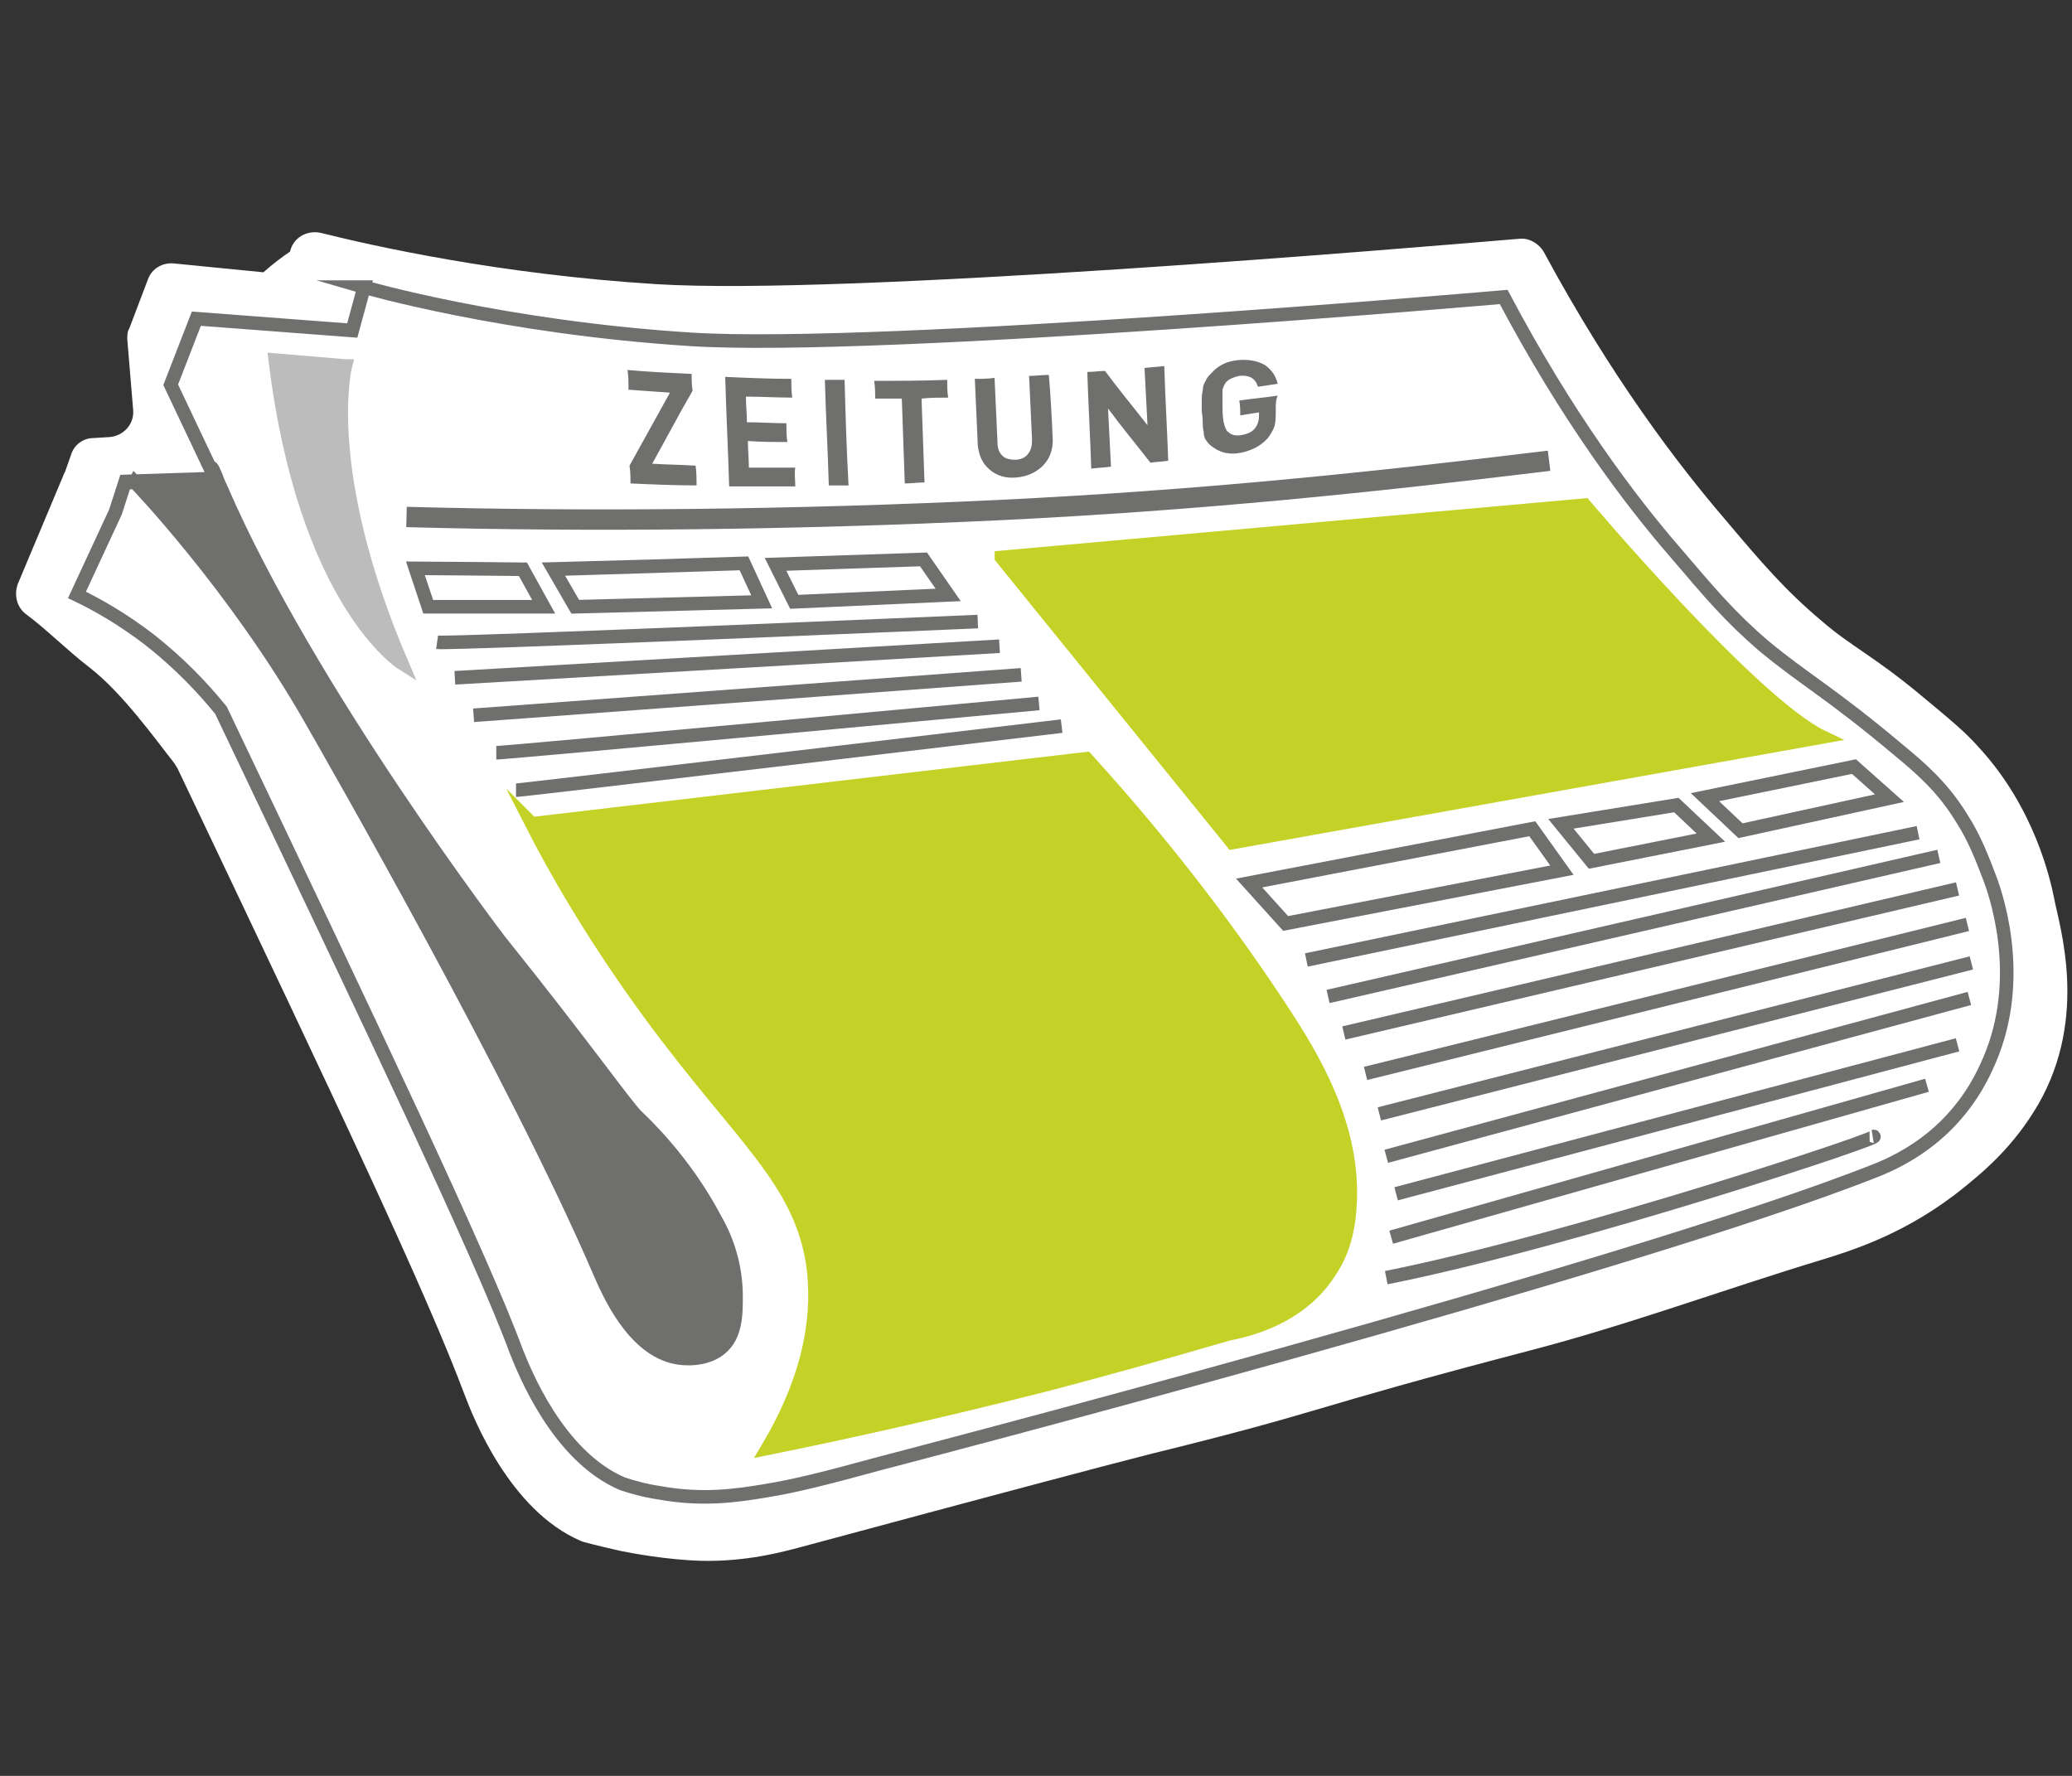
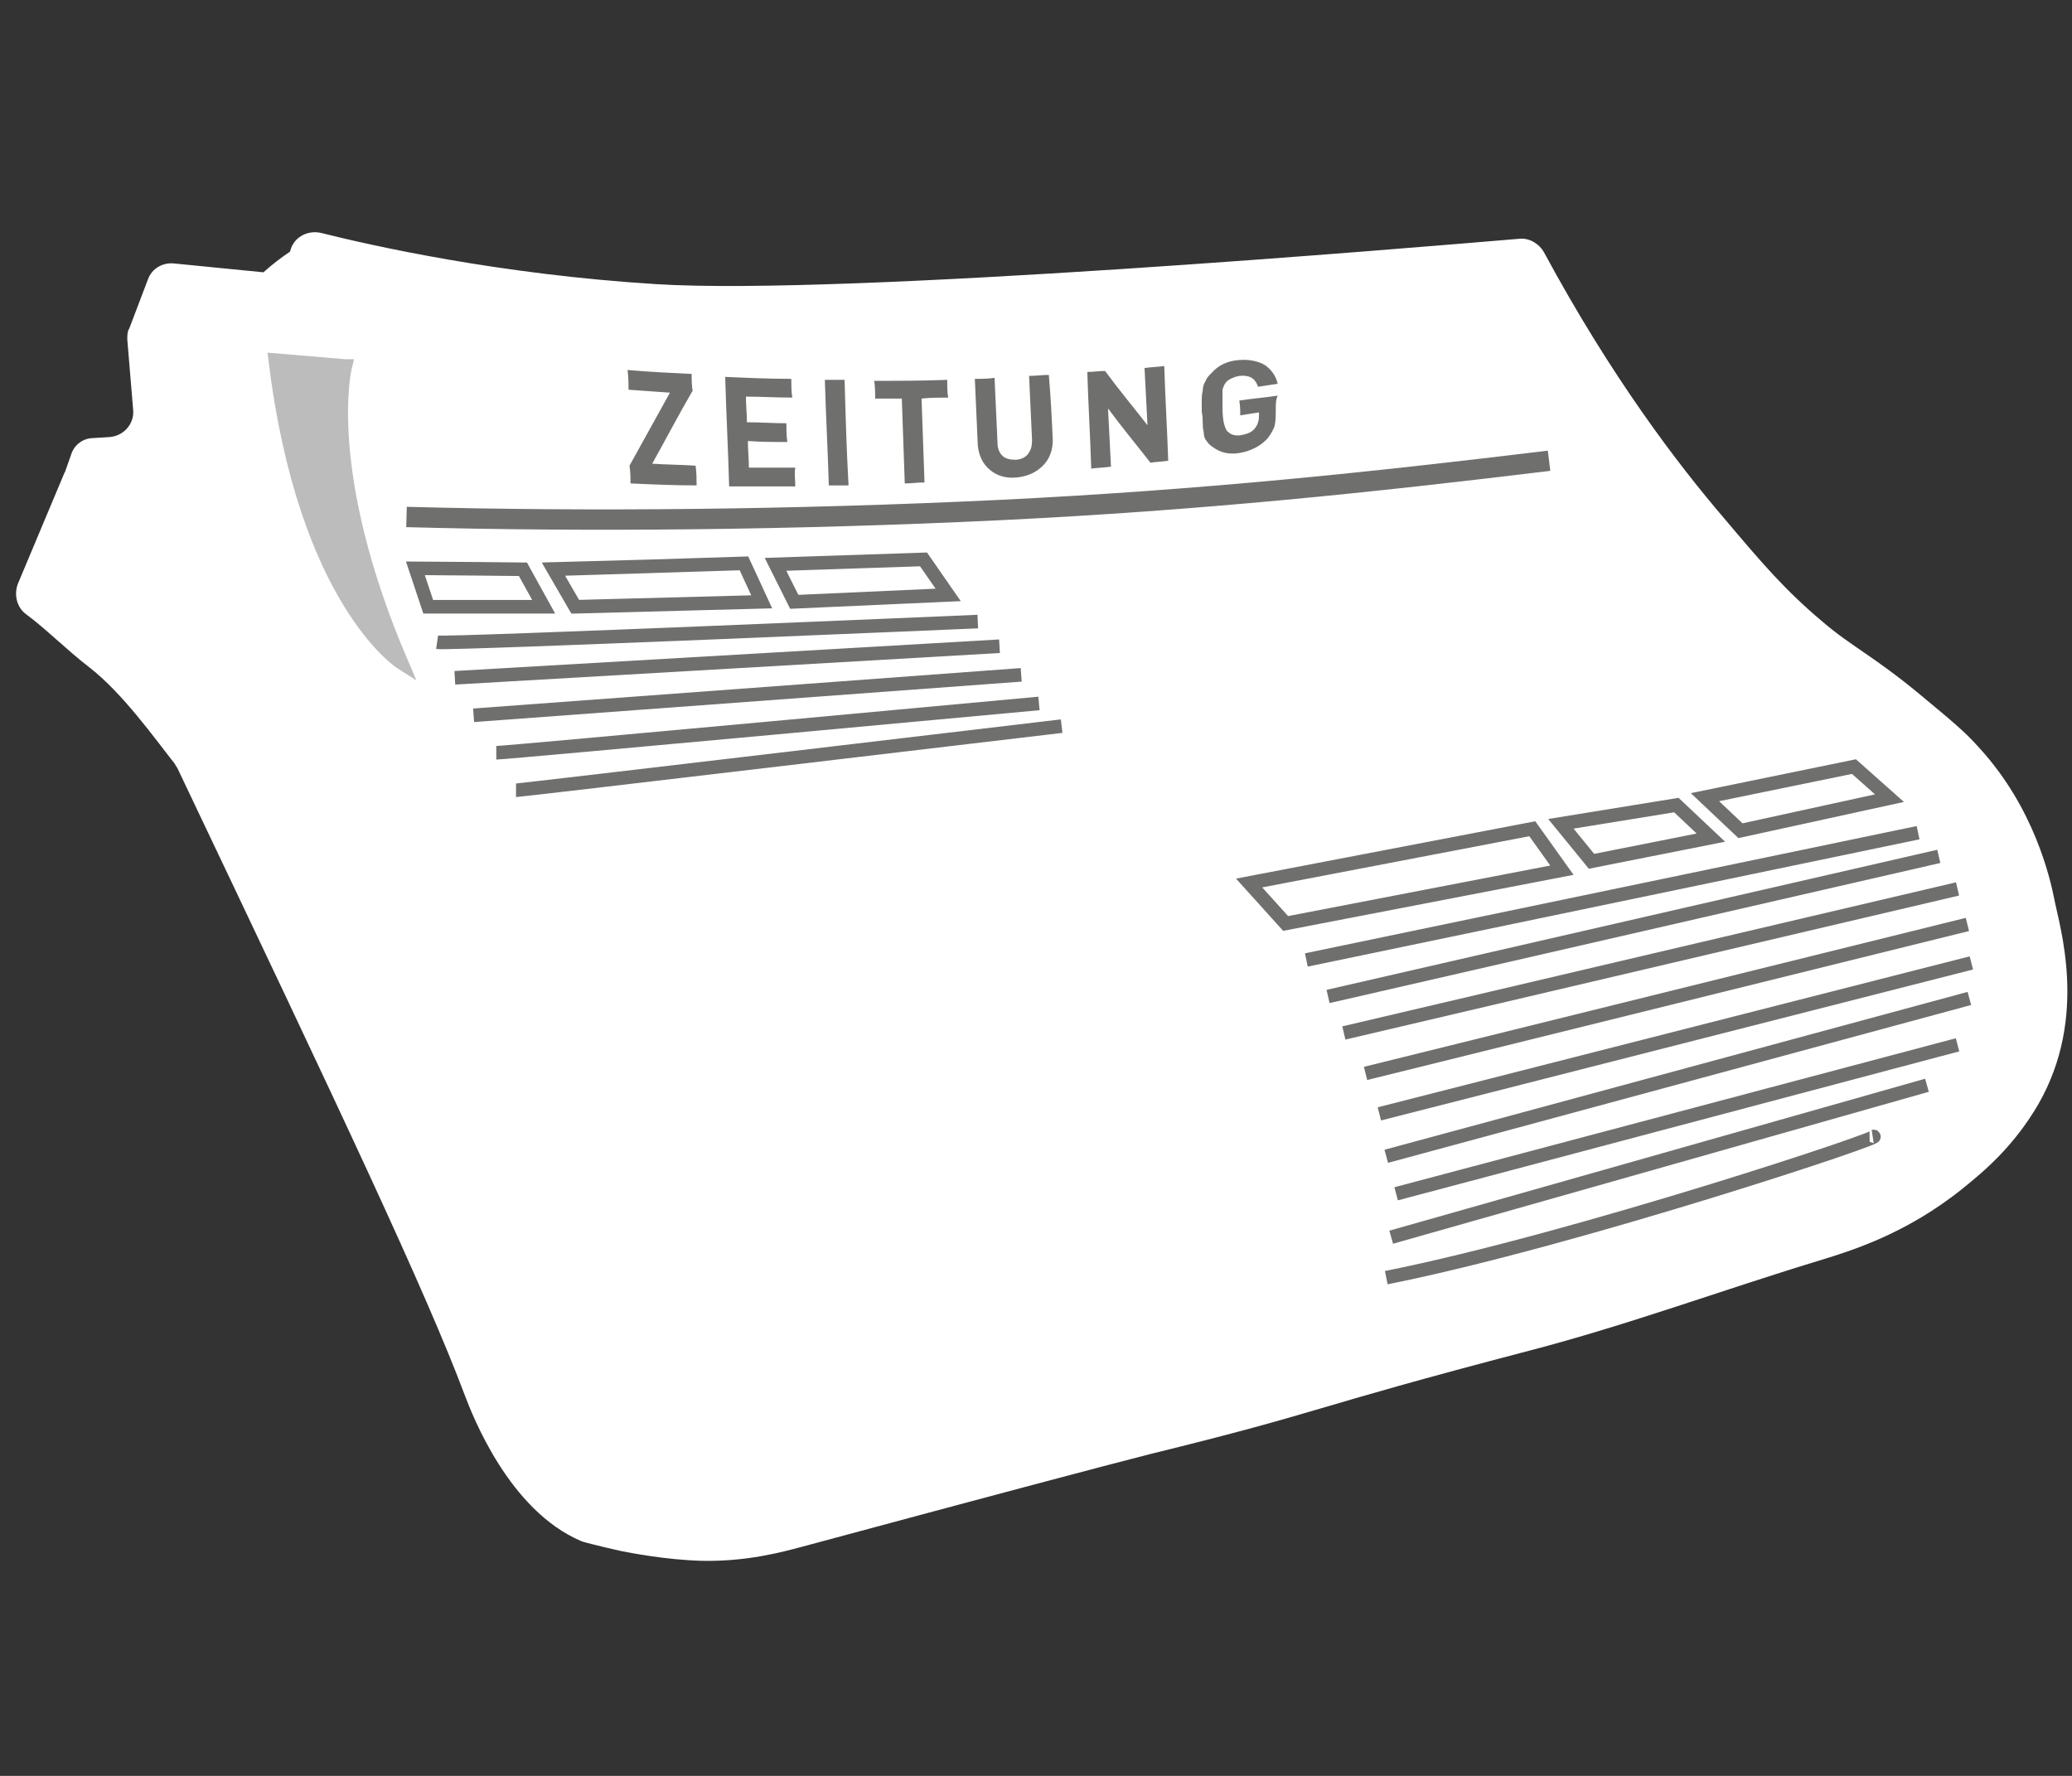
<svg xmlns="http://www.w3.org/2000/svg" id="Ebene_1" viewBox="0 0 210 180">
  <rect x="0" y="0" width="210" height="180" fill="#333333" stroke="none" />
  <style>
    .st2{fill:#c4d227;stroke:#c4d227;stroke-width:1.375;stroke-miterlimit:10}.st3{fill:none}.st3,.st5{stroke:#6f6f6e;stroke-width:1.375;stroke-miterlimit:10}.st5,.st7{fill:#6f6f6e}
  </style>
  <g id="_x33_9_x5F_Anzeigengestaltung">
    <path fill="#fff" d="M29.4 25.5c.3-1.4 1.7-2.2 3.1-1.9 5.2 1.3 18 4.2 34 5.2 19.1 1.2 76.8-3.7 87.5-4.6 1-.1 2 .5 2.5 1.4 6.8 12.6 13.5 21.4 18.3 27 3.8 4.5 6.1 7.2 9.9 10.4 2.9 2.5 5.2 3.5 9.9 7.4 3 2.5 4.5 3.7 6 5.4 5.6 6.1 7.2 13.3 7.6 15.3.5 2.7 3.5 11.9-1.6 20.8-2.5 4.3-5.5 6.8-7.6 8.5-5.8 4.7-11.5 6.4-14.4 7.3-9.9 3-19.6 6.6-29.6 9.2-23.3 6.1-20.2 6-38.5 10.5-4.7 1.2-14.9 3.9-35.3 9.4-1.9.5-5.5 1.5-10.1 1.4-3.6-.1-7.2-.8-8.2-1-2.2-.5-3.8-.9-4-1-7.3-3.1-11-12.7-11.8-14.8C43.2 131 34.7 113 18 77.9c-.1-.2-.2-.3-.3-.5-1.9-2.4-5.3-7.2-8.7-9.8-2.2-1.7-4.4-3.9-6.3-5.3-1-.7-1.3-2-.9-3.1L6.5 48c0-.1.1-.1.1-.2l.6-1.7c.3-1 1.2-1.7 2.3-1.7l1.6-.1c1.4-.1 2.5-1.3 2.4-2.7l-.6-7.2c0-.4 0-.8.2-1.1l1.9-5c.4-1.1 1.5-1.7 2.6-1.6l9.1.9c.9-.8 1.8-1.5 2.7-2.1z" />
-     <path fill="#fff" stroke="#6f6f6e" stroke-miterlimit="10" stroke-width="1.375" d="M36.9 29.1s14.1 4.1 33.2 5.3 82.3-4.3 82.3-4.3c6.4 12.1 12.8 20.6 17.4 25.9 3.5 4.1 5.5 6.5 9 9.5 4.1 3.4 6.7 4.7 13.6 10.5 2.3 1.9 4.5 3.8 6.4 6.9 1.3 2 2.1 4.1 2.9 6.2.9 2.4 3.5 10.9-.4 19.1-.5 1.1-2 4.2-5.2 6.9-2.5 2.1-4.9 3.1-5.9 3.5-24.8 9.9-100.5 29.6-100.9 29.7-5.5 1.5-8.6 2.3-11.7 2.8-3 .5-6.4 1-10.8.2-1.4-.2-2.8-.6-3.7-.9-6.6-2.8-10-11.5-10.8-13.5-3.5-9.5-14.6-32.8-29.9-64.9-1.7-2.1-4.1-4.7-7.3-7.2-2.6-2-5.2-3.5-7.3-4.5l3.9-8.4 1-3.1 9.1-.3-4.5-9.5 2.6-6.7 15.8 1.2 1.2-4.4z" />
-     <path d="M101.5 56.5l59.1-5.3s17 20.1 24.1 23.5l-59.8 10.7-23.4-28.9zM53.9 83.5l56.2-6.6c8.9 9.8 15.3 18.6 19.7 25.3 3.3 5 7.6 12.1 7 20.2-.2 3.3-1.2 5.3-2.1 6.6-3.1 4.8-8.7 5.9-10.2 6.2-6.2 1.8-12.5 3.6-19.1 5.3-9.5 2.4-18.7 4.5-27.6 6.3 4.7-7.9 5.2-14.1 4.6-18.6-1.3-8.7-7.4-13-16.5-25.4-5.8-7.9-9.7-14.8-12-19.3z" class="st2" />
    <path d="M126.6 89.5l28.7-5.5 3 4.2-28 5.4zM158.2 83.5l11.7-1.9 3.5 3.3-12.1 2.4zM172.8 80.8l15.1-3.1 3.6 3.2-15.1 3.3zM132.4 97.3l62-12.9M134.6 101l61.9-14.2M136.2 104.7l62.2-14.6M138.4 108.8l61-15.1M139.8 112.9l60-15.3M140.5 117.2l59.1-16M141.5 121l56.9-15.1M141 125.4l54.3-15.4M140.5 129.5c19.1-3.8 51.8-14.7 49.3-14.3M42.1 57.6c1.5 0 10.9.1 10.9.1l2.1 3.8H43.4l-1.3-3.9zM56.1 57.7c.5 0 19.3-.6 19.3-.6l1.8 3.9-18.9.5-2.2-3.8zM78.6 57.2l15-.5 2.5 3.6-15.6.7zM44.3 65.1c1.4.2 54.8-2.1 54.8-2.1M46.1 68.7l55.2-3.2M48 72.5l55.5-4.1M50.3 76.3c1 0 55-5 55-5M52.3 80.1c.5 0 55.3-6.5 55.3-6.5" class="st3" />
    <path fill="#bcbcbc" stroke="#bcbcbc" stroke-miterlimit="10" stroke-width="1.375" d="M35 37.1s-2.7 10.5 5.7 30.1c0 0-9.8-6.2-12.8-30.7l7.1.6z" />
-     <path d="M13.7 48.9s10.1 10.5 17.8 24c2.4 4.2 20.8 36.3 29.3 56.1.8 1.8 3.3 7.8 7.8 8.6.5.1 2.8.4 4.4-.9 1.6-1.3 1.6-3.5 1.6-5.3 0-3.8-1.4-6.6-2.1-7.8-3.2-6.1-7.5-10-7.9-10.4-1-.9-5.1-6.8-14-17.9 0 0-19.4-25.4-28.2-45.8-.3-.6-.5-1.2-.5-1.2-.9-2.2-.2.4-.2.4l-8 .2z" class="st5" />
    <path fill="none" stroke="#6f6f6e" stroke-miterlimit="10" stroke-width="2.062" d="M41.2 52.4c18.5.5 39.2.3 60.1-.7 20.5-1 37.6-2.8 55.7-5" />
    <path d="M70.6 49.2c-2.2 0-4.5-.1-6.7-.2 0-.6 0-1.2-.1-1.8 1.4-2.5 2.7-4.9 4.1-7.4l-4.2-.3c0-.7 0-1.3-.1-2 2.2.2 4.4.3 6.5.4 0 .6 0 1.2.1 1.7-1.4 2.4-2.7 4.9-4.1 7.4 1.5.1 2.9.1 4.4.2.1.7.1 1.4.1 2zM80.6 49.3h-6.7c-.1-3.7-.3-7.4-.4-11.1 2.2.1 4.5.2 6.7.2 0 .6 0 1.3.1 1.9-1.6 0-3.2-.1-4.7-.1 0 .9.1 1.7.1 2.6 1.3 0 2.7.1 4 .1 0 .6 0 1.3.1 1.9-1.3 0-2.7 0-4-.1 0 .9.1 1.8.1 2.7h4.7c-.1.6 0 1.2 0 1.9zM86 49.2h-2c-.1-3.6-.3-7.1-.4-10.7h2c.1 3.6.2 7.1.4 10.7zM96.1 40.3c-.9 0-1.8 0-2.7.1.1 2.9.2 5.7.3 8.5-.7 0-1.3.1-2 .1-.1-2.9-.2-5.7-.3-8.6h-2.7c0-.6 0-1.2-.1-1.8 2.5 0 4.9 0 7.4-.1 0 .6 0 1.2.1 1.8zM106.7 44.6c0 1-.3 1.9-1 2.6-.7.7-1.6 1.1-2.7 1.2-1.1.1-2-.2-2.7-.8s-1.1-1.4-1.2-2.5c-.1-2.2-.2-4.4-.3-6.7.7 0 1.3 0 2-.1l.3 6.6c0 .6.2 1 .5 1.3s.8.4 1.3.4 1-.2 1.3-.6c.3-.4.4-.8.4-1.4-.1-2.2-.2-4.3-.3-6.5.7 0 1.3-.1 2-.1.2 2.3.3 4.4.4 6.6zM118.4 46.7c-.6.1-1.2.1-1.8.2-1.4-1.8-2.9-3.6-4.3-5.5.1 2 .2 4 .3 5.9-.7.1-1.3.1-2 .2-.1-3.2-.3-6.5-.4-9.8.6 0 1.2-.1 1.8-.1 1.4 1.9 2.9 3.7 4.3 5.5-.1-1.9-.2-3.9-.3-5.8.7-.1 1.3-.1 2-.2.1 3.3.3 6.5.4 9.6zM129.3 41.4c0 .7 0 1.2-.1 1.7-.1.4-.4.9-.7 1.3-.7.8-1.7 1.3-2.8 1.5-1.1.2-2 0-2.8-.6-.3-.2-.5-.4-.6-.6-.2-.2-.3-.5-.3-.9-.1-.4-.1-.7-.1-.9s0-.6-.1-1.2v-1.2c0-.2 0-.5.1-.9 0-.4.1-.7.3-1 .1-.3.3-.5.6-.8.7-.8 1.6-1.2 2.7-1.3s2 .1 2.7.5c.7.5 1.1 1.1 1.3 1.9-.7.1-1.3.2-2 .3-.3-.9-.9-1.2-1.9-1.1-.5.1-1 .3-1.3.6-.2.2-.3.5-.4.8v1.8c0 .9.1 1.5.2 1.8s.2.6.4.7c.3.3.8.4 1.3.3.6-.1 1.1-.3 1.4-.7s.4-.8.4-1.3v-.3c-.6.1-1.3.2-1.9.3 0-.5 0-1-.1-1.5 1.3-.2 2.6-.3 3.9-.5-.2.4-.2.9-.2 1.3z" class="st7" />
  </g>
</svg>